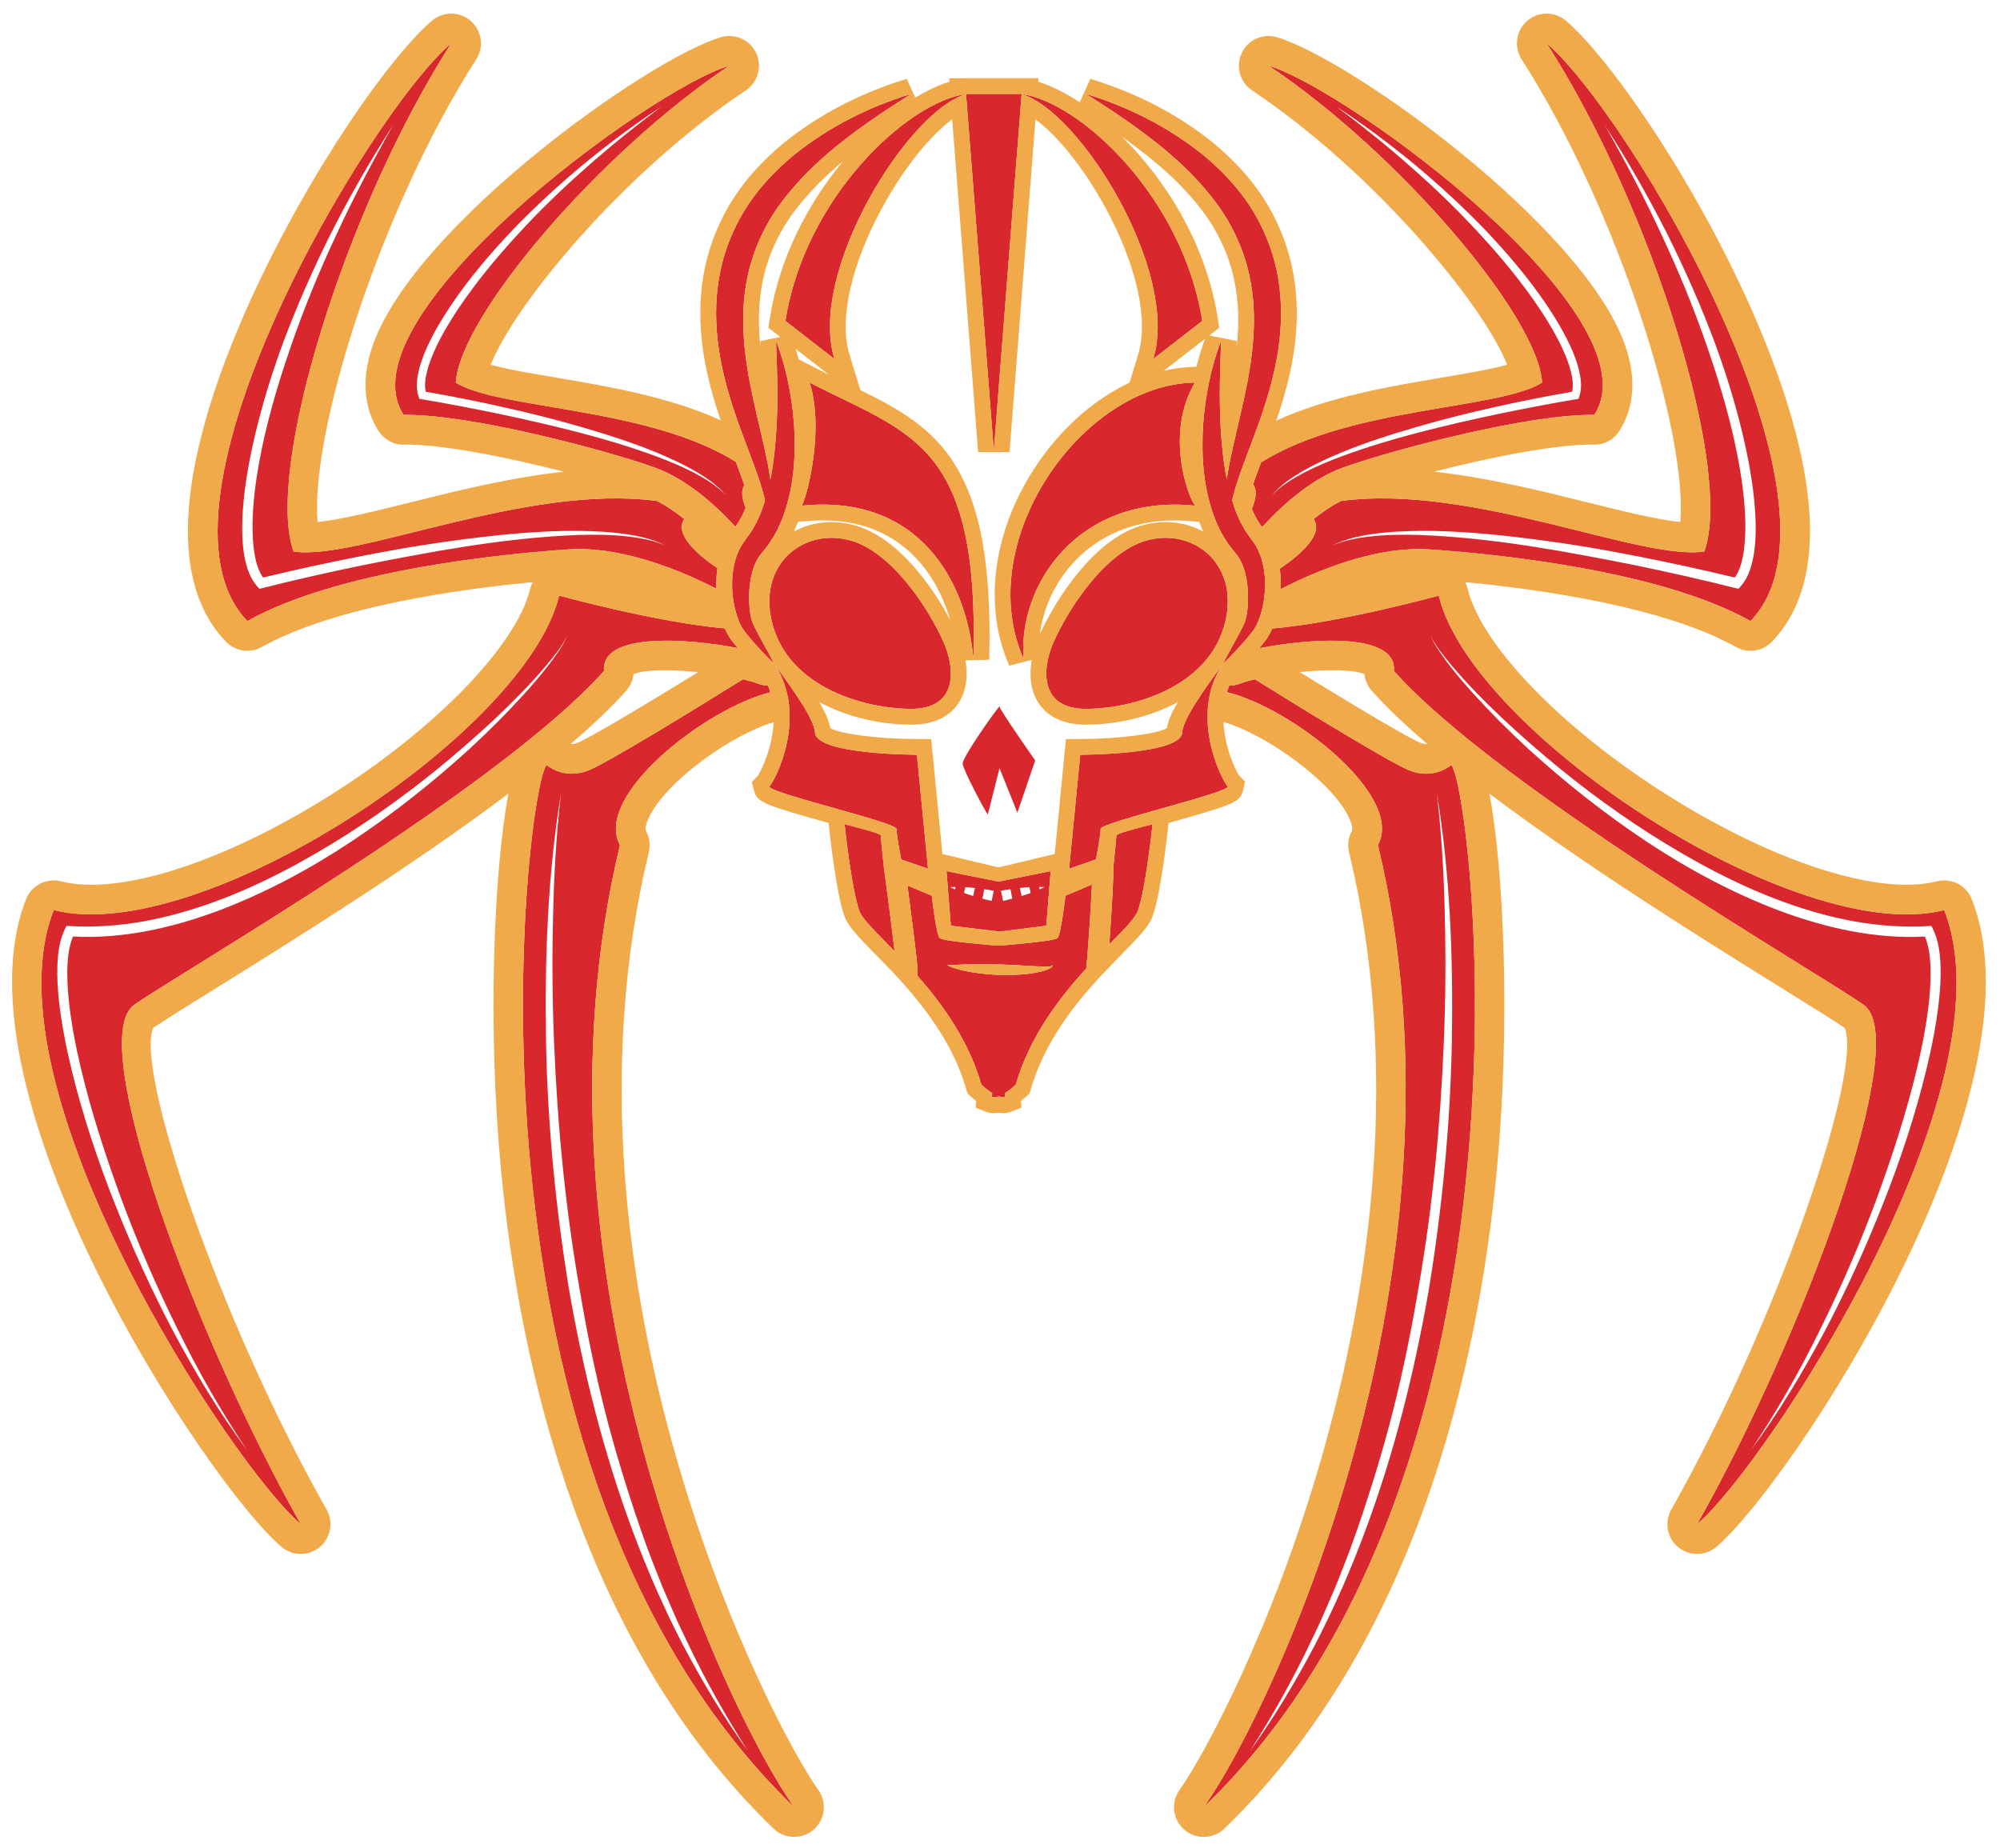
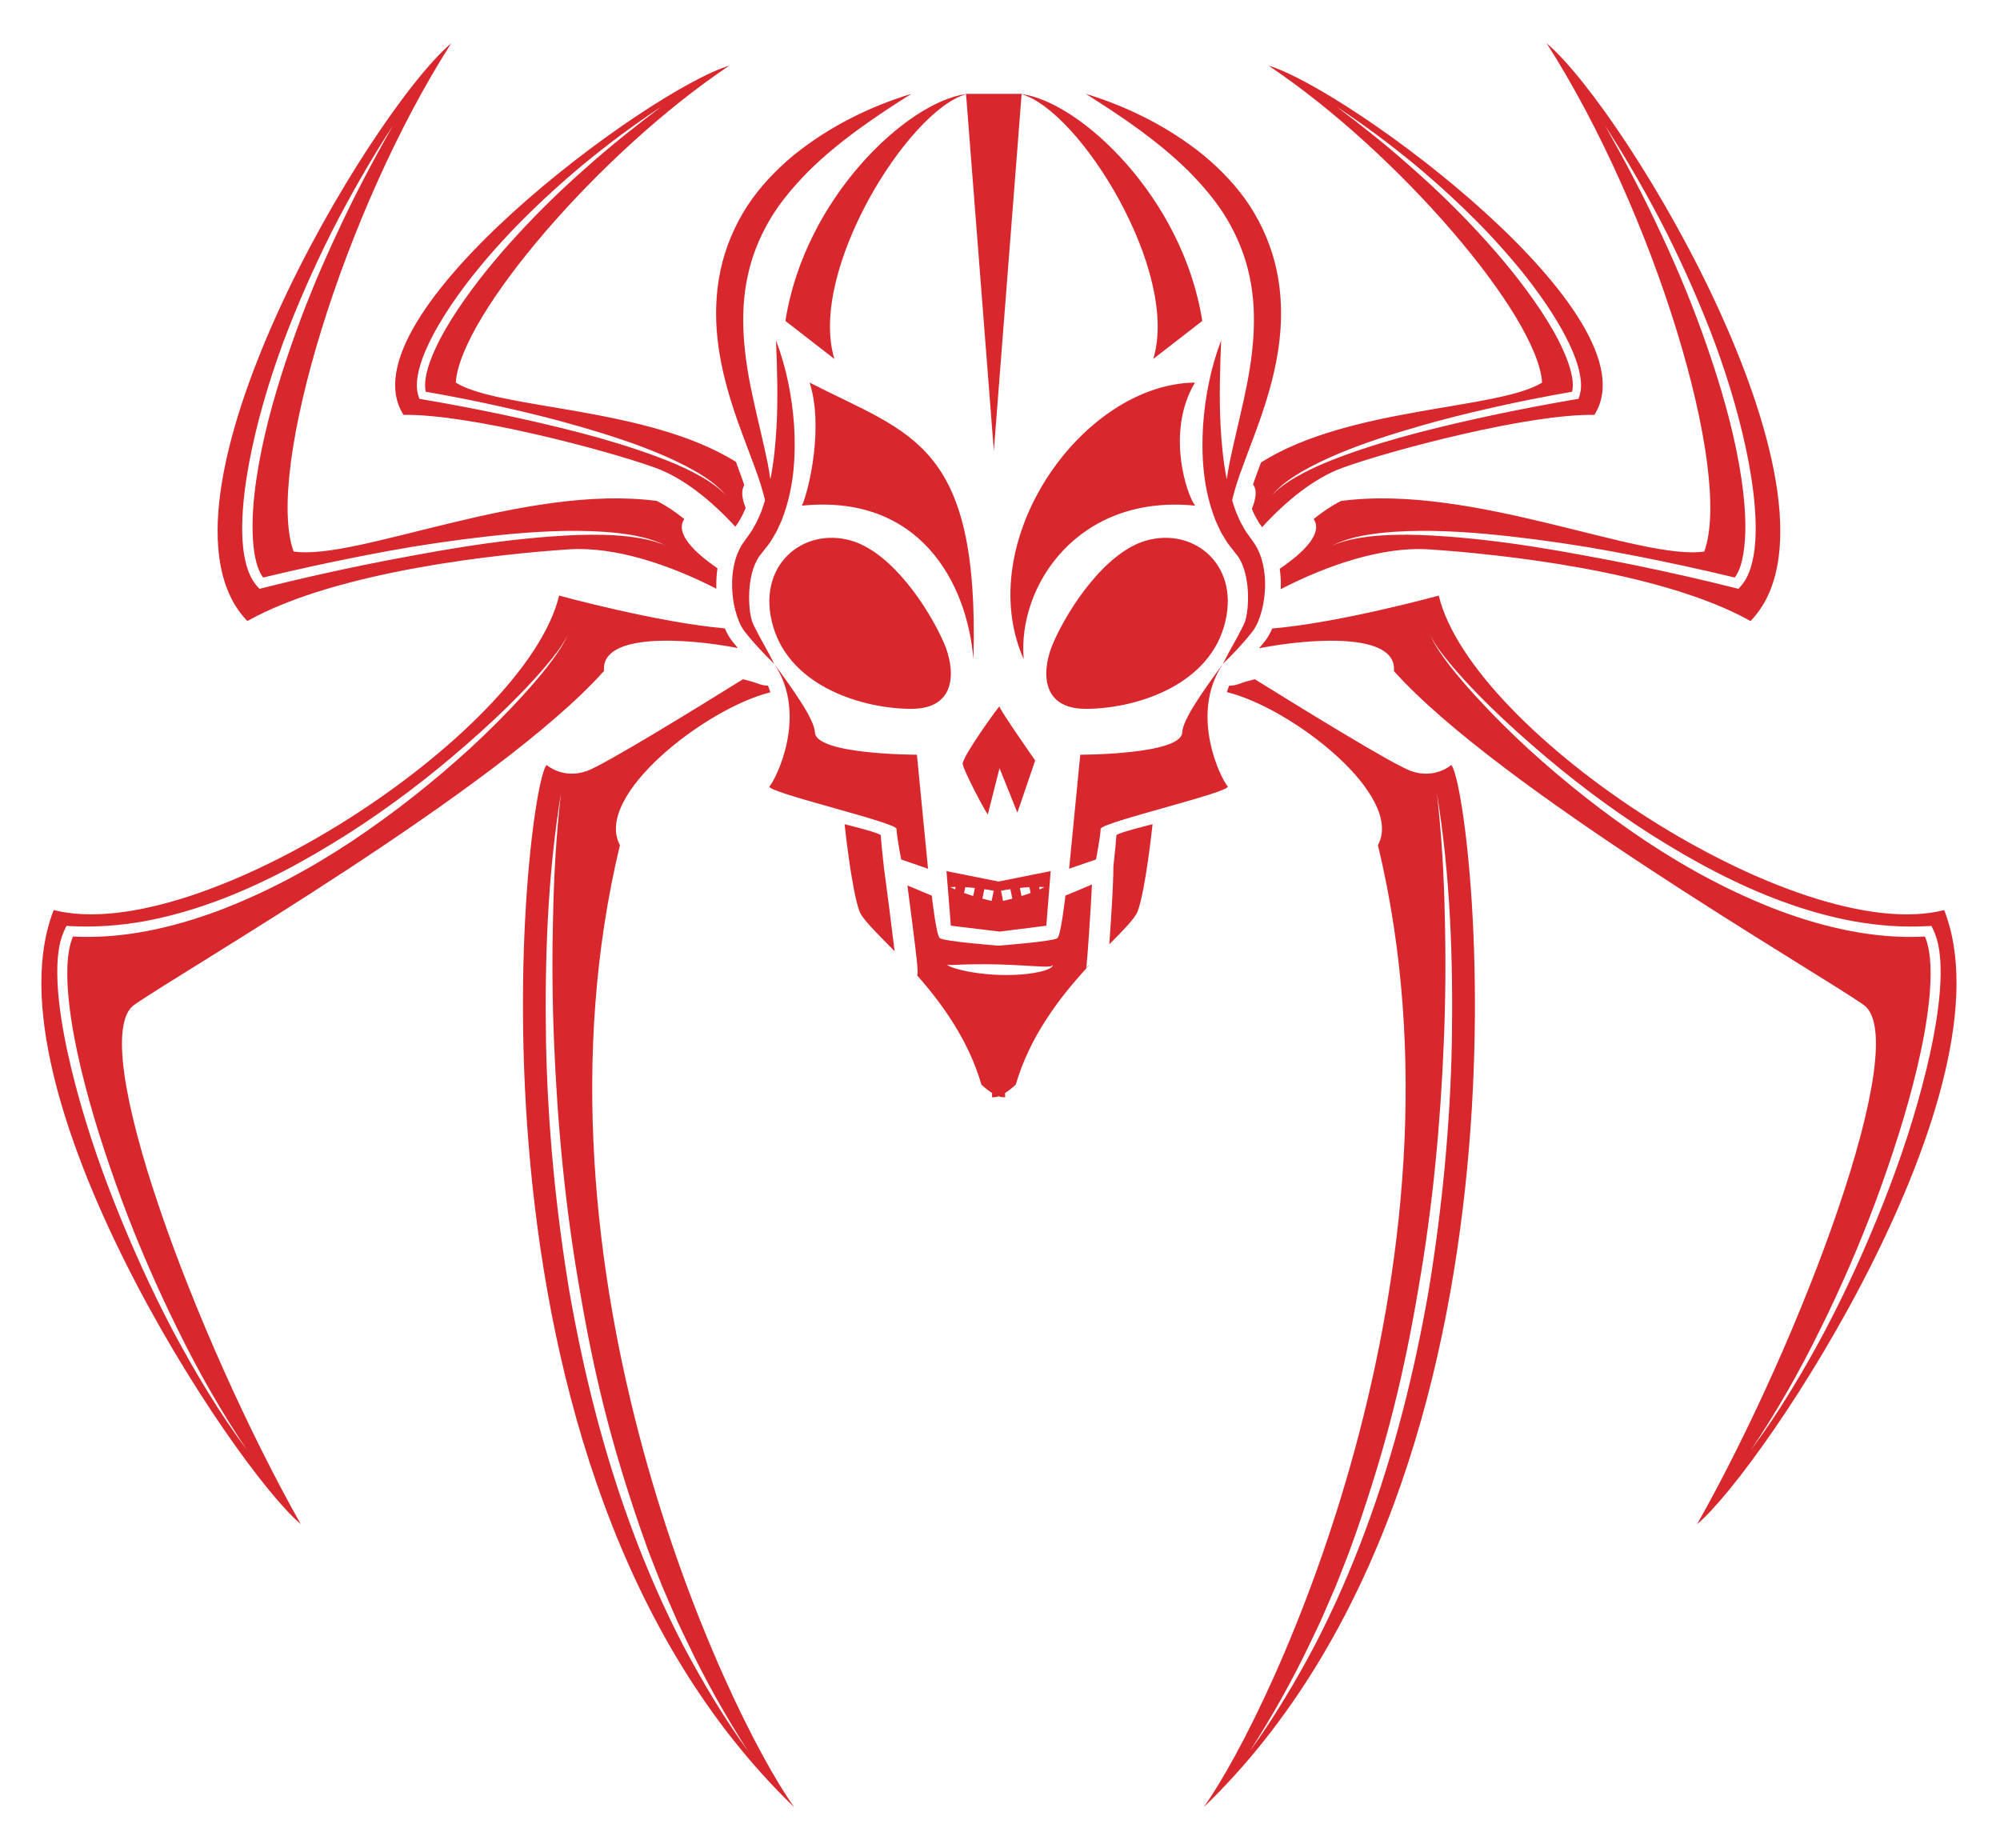
<svg xmlns="http://www.w3.org/2000/svg" version="1.1" viewBox="0 0 580 536">
  <path d="m280.15 27.273-4e-3 -0.049h16.128l-4e-3 0.049c17.051 2.299 46.806 30.06 52.383 65.805l-14.211 11.022c7.75-25.389-21.358-72.017-38.176-76.778l-8.055 103.39-8.057-103.39c-16.819 4.761-45.925 51.389-38.176 76.778l-14.21-11.022c5.576-35.745 35.33-63.506 52.382-65.805m12.862 230.59 0.563 2.738c-0.891 0.25-1.788 0.458-2.687 0.663l-0.604-2.951c0.907-0.168 1.813-0.332 2.728-0.45m5.525-0.583 0.346 1.686c-0.874 0.326-1.756 0.611-2.642 0.881l-0.479-2.337c0.92-0.102 1.843-0.188 2.775-0.23m4.37-0.016c-0.47 0.234-0.938 0.467-1.414 0.669l-0.15-0.729c0.517-2e-3 1.04 0.028 1.564 0.06m-15.331 3.997c-0.898-0.204-1.796-0.413-2.685-0.661l0.559-2.734c0.916 0.12 1.823 0.283 2.73 0.447l-0.604 2.948zm-5.352-1.418c-0.887-0.268-1.769-0.557-2.643-0.879l0.344-1.68c0.933 0.045 1.856 0.128 2.776 0.23l-0.477 2.329zm-5.253-1.911c-0.476-0.202-0.944-0.435-1.415-0.668 0.525-0.03 1.048-0.06 1.563-0.057l-0.148 0.725zm-2.494-5.306 1.268 15.835 14.206 1.701 13.473-1.701 1.27-15.835-15.109 3.023-15.108-3.023zm-17.958 0.358c0.59 4.358 2.066 15.73 2.918 22.877-5.23-5.371-9.36-9.268-10.234-11.7-2.316-6.451-4.269-25.134-4.269-25.134s10.484 2.556 10.484 3.226c0 0.503 0.524 6.088 0.901 9.228l-8e-3 1e-3c0.016 0.106 0.036 0.245 0.058 0.407 0.055 0.438 0.105 0.81 0.15 1.095m48.217 27.677c-0.299 0.193-0.614 0.335-0.931 0.472-0.636 0.266-1.289 0.442-1.938 0.619-1.307 0.311-2.618 0.535-3.933 0.678-2.625 0.295-5.252 0.383-7.87 0.305-2.616-0.071-5.227-0.321-7.823-0.729-1.299-0.195-2.59-0.467-3.876-0.781-1.261-0.379-2.608-0.641-3.74-1.43 1.296 0.133 2.602-0.019 3.902-0.054 1.296-0.037 2.592-0.09 3.887-0.1 2.585-0.033 5.167-0.029 7.741 0.059 2.574 0.072 5.145 0.216 7.712 0.367 1.282 0.064 2.567 0.166 3.845 0.209 0.642 0.043 1.279 0.049 1.913 0.039 0.316-6e-3 0.634-0.022 0.936-0.076 0.282-0.057 0.654-0.098 0.719-0.444 0.113 0.371-0.284 0.676-0.544 0.866m4.234-20.936s-1.276 11.29-2.284 12.297c-0.984 0.984-16.364 2.16-17.101 2.216-0.737-0.056-16.115-1.232-17.099-2.216-1.008-1.007-2.285-12.297-2.285-12.297s-3.57-1.444-7.049-2.946c0.391 2.974 0.864 6.644 1.321 10.248 1.453 11.522 1.837 14.579 1.53 15.88 7.237 8.213 14.866 18.752 18.606 31.652 1.208 1.105 2.241 1.885 3.112 2.43l-0.051 1.164s0.606 0.238 1.915-0.233c1.31 0.471 1.914 0.233 1.914 0.233l-0.049-1.164c0.871-0.545 1.905-1.325 3.113-2.43 4.06-14.008 12.702-25.229 20.453-33.709 0.33-2.956 1.275-16.372 1.647-24.351-3.666 1.599-7.693 3.226-7.693 3.226m6.607 20.33 0.093 0.078c-0.157 0.17-0.314 0.346-0.471 0.516 0.092-0.186 0.205-0.385 0.378-0.594m7.301-28.788c0.374-3.171 0.875-8.523 0.875-9.014 0-0.67 10.483-3.226 10.483-3.226s-1.951 18.683-4.268 25.134c-0.76 2.118-3.994 5.35-8.264 9.69 0.127-1.828 0.27-4.003 0.439-6.621 0.519-8.061 0.764-13.403 0.735-15.963m21.881-201.56c-8.683-8.589-19.088-15.706-29.876-22.486 12.198 3.721 23.89 9.525 34.128 17.784 5.035 4.206 9.719 9.032 13.422 14.686 3.681 5.654 6.376 12.037 7.795 18.681 1.416 6.649 1.585 13.473 0.851 20.06-0.722 6.601-2.323 12.966-4.279 19.096-1.934 6.144-4.352 12.036-6.477 17.926-1.113 2.933-2.069 5.88-2.83 8.876l-0.167 0.795c0.176 0.566 0.343 1.133 0.538 1.69 0.308 0.909 0.606 1.826 1.026 2.669 0.407 0.846 0.718 1.77 1.214 2.549 0.477 0.79 0.856 1.67 1.401 2.4l1.681 2.349c1.587 2.101 2.509 4.431 3.034 6.72 0.539 2.295 0.699 4.579 0.642 6.821-0.072 2.244-0.354 4.456-0.917 6.622-0.267 1.082-0.635 2.155-1.055 3.218-0.427 1.047-1.065 2.224-1.727 3.047-2.67 3.405-5.506 6.375-8.522 9.322 1.845-3.755 4.081-7.355 5.832-10.96 0.463-0.923 0.7-1.634 0.914-2.559 0.189-0.915 0.348-1.85 0.417-2.813 0.162-1.913 0.176-3.852 4e-3 -5.749-0.332-3.758-1.375-7.521-3.383-9.846l-2.055-2.618c-0.717-0.911-1.224-1.926-1.84-2.891-0.639-0.964-1.008-2.019-1.509-3.032-0.507-1.013-0.87-2.062-1.24-3.108-2.935-8.414-3.393-17.142-2.895-25.589 0.603-8.463 2.263-16.793 5.241-24.647-0.327 8.381-0.588 16.583-0.169 24.693 0.285 5.274 0.79 10.54 1.807 15.589 0.218-1.546 0.486-3.079 0.763-4.602 1.295-6.291 2.844-12.42 4.168-18.506 2.702-12.114 4.158-24.342 1.649-35.838-1.208-5.732-3.403-11.21-6.395-16.307-3.005-5.104-6.931-9.7-11.191-14.042m-29.876 155.86c-13.708 0-12.615-11.952-9.408-19.218 4.569-10.349 15.188-26.207 26.88-29.567 14.056-4.038 27.791 7.39 22.578 24.998-5.213 17.605-26.341 23.787-40.05 23.787m-18.007-14.38c-15.116-34.135 16.869-79.831 49.662-80.233-8.602 14.379-2.293 32.808 0.063 35.689-34.003-3.435-51.608 23.311-49.725 44.544m59.133 36.825c1.613 1.612-36.825 10.483-36.825 12.364s-1.343 8.871-1.343 8.871l-7.797 2.687 3.226-33.061s29.299 0 29.568-6.451c0.16-3.817 6.337-12.429 11.804-19.887-10.034 14.918-0.246 33.863 1.367 35.477m-66.149-23.117c-0.135 0.672 10.343 15.646 10.343 15.646l-5.167 15.132-5.176-12.902-3.398 13.437c-1.106-1.477-7.016-12.767-7.286-14.647-0.267-1.881 10.819-17.337 10.684-16.666m-25.573 0.672c-13.706 0-34.837-6.182-40.049-23.787-5.214-17.608 8.522-29.036 22.578-24.998 11.692 3.36 22.311 19.218 26.879 29.567 3.209 7.266 4.301 19.218-9.408 19.218m18.009-14.38c-1.88-22.422-15.723-47.979-49.726-44.544 2.218-5.048 6.249-23.191 2.218-35.689 29.432 15.118 49.243 17.336 47.508 80.233m-16.395 27.686 3.226 33.061-7.796-2.687s-1.343-6.99-1.343-8.871-38.439-10.752-36.825-12.364c1.612-1.614 11.399-20.559 1.366-35.477 5.466 7.458 11.645 16.07 11.804 19.887 0.269 6.451 29.568 6.451 29.568 6.451m-49.893-35.66c-0.661-0.823-1.302-2-1.726-3.047-0.421-1.063-0.789-2.136-1.056-3.218-0.562-2.166-0.846-4.378-0.916-6.622-0.058-2.242 0.101-4.526 0.64-6.821 0.525-2.289 1.448-4.619 3.036-6.72l1.679-2.349c0.546-0.73 0.925-1.61 1.403-2.4 0.497-0.779 0.805-1.703 1.213-2.549 0.419-0.843 0.718-1.76 1.028-2.669 0.193-0.557 0.361-1.124 0.535-1.69l-0.165-0.795c-0.762-2.996-1.717-5.943-2.829-8.876-2.126-5.89-4.545-11.782-6.478-17.926-1.958-6.13-3.557-12.495-4.279-19.096-0.736-6.587-0.564-13.411 0.849-20.06 1.419-6.644 4.115-13.027 7.795-18.681 3.705-5.654 8.389-10.48 13.422-14.686 10.239-8.259 21.931-14.063 34.128-17.784-10.787 6.78-21.191 13.897-29.874 22.486-4.261 4.342-8.186 8.938-11.192 14.042-2.992 5.097-5.187 10.575-6.394 16.307-2.511 11.496-1.053 23.724 1.648 35.838 1.323 6.086 2.872 12.215 4.167 18.506 0.279 1.523 0.543 3.056 0.764 4.602 1.016-5.049 1.52-10.315 1.807-15.589 0.421-8.11 0.157-16.312-0.169-24.693 2.979 7.854 4.639 16.184 5.242 24.647 0.495 8.447 0.038 17.175-2.895 25.589-0.372 1.046-0.733 2.095-1.24 3.108-0.501 1.013-0.87 2.068-1.509 3.032-0.617 0.965-1.123 1.98-1.841 2.891l-2.055 2.618c-2.006 2.325-3.051 6.088-3.383 9.846-0.172 1.897-0.157 3.836 5e-3 5.749 0.069 0.963 0.228 1.898 0.416 2.813 0.215 0.925 0.452 1.636 0.915 2.559 1.751 3.605 3.984 7.205 5.83 10.96-3.015-2.947-5.851-5.917-8.521-9.322m162.02-46.723c3.414-1.94 6.978-3.597 10.595-5.112 7.25-3.003 14.731-5.383 22.25-7.571 7.524-2.186 15.125-4.089 22.769-5.783 7.384-1.659 14.806-3.12 22.266-4.419 0.39-1.706 0.171-3.703-0.287-5.604-0.529-2.158-1.337-4.286-2.263-6.367-1.871-4.16-4.236-8.134-6.789-11.974-5.141-7.67-11.048-14.85-17.33-21.672-6.269-6.843-12.954-13.315-19.941-19.449-6.943-6.191-14.227-11.996-21.684-17.592 7.785 5.131 15.275 10.717 22.492 16.646 7.174 5.98 14.065 12.314 20.563 19.052 6.451 6.775 12.545 13.934 17.82 21.728 2.62 3.905 5.059 7.955 7.034 12.287 0.977 2.17 1.847 4.409 2.41 6.786 0.527 2.359 0.93 4.918 0.053 7.567l-0.214 0.646-0.696 0.118c-7.682 1.296-15.343 2.775-22.976 4.36-7.627 1.62-15.229 3.356-22.774 5.315-7.541 1.966-15.011 4.214-22.312 6.915-3.65 1.354-7.249 2.851-10.709 4.632-3.422 1.814-6.828 3.824-9.502 6.696 2.507-3.027 5.839-5.254 9.225-7.205m11.404-0.872c14.316-5.148 54.05-15.647 72.918-15.296 18.247-28.384-71.071-94.234-94.453-101.28 37.784 25.303 78.051 72.522 79.314 91.911-12.713 7.906-55.775 6.92-81.512 23.155-0.361 0.967-0.73 1.935-1.078 2.898-0.458 1.207-0.857 2.363-1.237 3.508 1.235 1.554 0.857 4.146-0.347 7.062 0.167 0.349 0.311 0.68 0.451 1.003 0.168 0.394 0.342 0.8 0.469 0.996 0.277 0.46 0.477 0.832 0.677 1.205 0.194 0.363 0.394 0.737 0.532 0.923l0.845 1.181c6.835-7.49 15.07-14.264 23.421-17.267m11.29 19.655c-2.469 0.157-4.926 0.447-7.359 0.889-2.433 0.436-4.837 1.079-7.114 2.085 4.458-2.253 9.474-3.154 14.409-3.708 4.963-0.524 9.958-0.645 14.942-0.573 9.973 0.186 19.899 1.214 29.771 2.483 4.938 0.642 9.861 1.38 14.775 2.172 4.908 0.828 9.802 1.738 14.685 2.695 9.459 1.859 18.876 3.908 28.252 6.169 1.317-1.798 2.036-4.268 2.463-6.713 0.471-2.785 0.616-5.673 0.604-8.568-0.056-5.8-0.779-11.636-1.792-17.409-2.059-11.563-5.373-22.911-9.227-34.05-3.826-11.158-8.327-22.096-13.35-32.793-4.945-10.74-10.484-21.206-16.325-31.515 6.46 9.935 12.352 20.25 17.747 30.825 5.32 10.611 10.13 21.494 14.278 32.646 4.072 11.174 7.456 22.63 9.676 34.379 1.079 5.878 1.877 11.831 1.987 17.881 0.043 3.025-0.076 6.079-0.638 9.13-0.59 3.015-1.427 6.2-3.793 8.828l-0.571 0.633-0.852-0.214c-9.604-2.417-19.279-4.606-28.986-6.601-4.855-0.999-9.722-1.925-14.597-2.817-4.87-0.911-9.75-1.768-14.644-2.53-9.786-1.54-19.631-2.719-29.512-3.279-4.938-0.279-9.893-0.362-14.829-0.045m13.665 4.045c19.296 1.277 67.005 6.072 93.267 20.786 32.467-33.532-35.46-147.47-59.124-167.55 31.167 48.68 54.09 124.16 45.712 147.39-18.611 2.719-67.354-19.762-105.4-14.651-2.643 1.356-5.298 3.139-7.893 5.229 2.813 4.129-2.988 9.786-9.827 14.414 0.249 1.746 0.36 3.567 0.31 5.516-5e-3 0.139-0.019 0.277-0.024 0.416 13.369-6.919 29.46-12.44 42.982-11.545m3.277 29.513c1.072 1.457 2.212 2.86 3.379 4.241 2.332 2.764 4.784 5.425 7.306 8.016 5.037 5.192 10.345 10.11 15.796 14.855 10.873 9.522 22.421 18.274 34.582 26.031 12.173 7.713 24.911 14.613 38.41 19.545 6.741 2.461 13.656 4.43 20.691 5.697 7.034 1.237 14.184 1.754 21.279 1.35l1.001-0.056 0.419 0.856c1.681 3.435 2.049 7.013 2.22 10.482 0.122 3.485-0.085 6.928-0.452 10.338-0.74 6.82-2.092 13.516-3.688 20.131-3.233 13.224-7.516 26.141-12.519 38.754-5.001 12.615-10.592 24.992-16.918 36.986-6.383 11.953-13.345 23.631-21.438 34.488 7.557-11.228 14.235-23.007 20.178-35.134 5.993-12.1 11.37-24.502 16.08-37.145 4.662-12.654 8.85-25.498 11.97-38.584 1.536-6.543 2.824-13.15 3.498-19.791 0.337-3.316 0.509-6.642 0.374-9.922-0.143-2.919-0.556-5.868-1.607-8.374-14.438 0.767-28.725-2.498-42.06-7.443-13.697-5.158-26.62-12.116-38.756-20.151-12.118-8.077-23.555-17.12-34.292-26.909-5.339-4.928-10.492-10.058-15.38-15.43-2.444-2.684-4.817-5.436-7.066-8.287-1.112-1.436-2.193-2.897-3.203-4.405-0.994-1.513-1.989-3.058-2.602-4.77 0.688 1.68 1.744 3.17 2.798 4.631m-52.516-0.841c14.786-2.887 40.064-4.719 39.077 6.593 30.297 33.964 121.68 86.648 136.21 96.808s-17.872 96.789-48.271 150.62c19.717-16.697 92.003-126.3 71.643-178.09-42.441 10.807-136.97-51.143-146.57-91.199 0 0-28.685 7.881-48.285 9.536-0.628 1.446-1.419 2.81-2.232 3.82-0.52 0.665-1.048 1.288-1.575 1.913m55.891 114.14c-0.475 24.088-2.784 48.143-6.696 71.938-4.125 23.75-9.996 47.258-18.422 69.871-4.197 11.307-9.033 22.379-14.582 33.078-5.619 10.658-11.803 21.024-18.852 30.772 6.477-10.133 12.376-20.604 17.52-31.436 1.252-2.725 2.648-5.379 3.803-8.146l3.568-8.25 3.288-8.364c1.093-2.789 2.034-5.636 3.058-8.449 3.889-11.328 7.421-22.781 10.343-34.4 2.94-11.616 5.304-23.371 7.284-35.184 4.138-23.611 6.392-47.535 7.361-71.5 0.498-11.984 0.589-23.99 0.286-35.989-0.225-12.002-0.918-24-2.29-35.944 3.885 23.757 4.712 47.933 4.331 72.003m-21.437-57.046c29.59 123.08-30.551 251-50.519 278.99 101.99-98.327 77.865-295.7 71.791-302.24 0 0-4.75 4.276-11.777 1.72-5.304-1.93-32.275-18.544-45.193-26.58-1.735 0.412-3.253 0.853-4.441 1.31-0.992 0.382-2.01 0.557-3.016 0.564-0.251 0.618-0.463 1.241-0.653 1.866 18.749 4.542 51.569 29.999 43.808 44.363m-253.86-127.06c7.643 1.694 15.244 3.597 22.768 5.783 7.52 2.188 14.999 4.568 22.25 7.571 3.616 1.515 7.181 3.172 10.596 5.112 3.384 1.951 6.718 4.178 9.222 7.205-2.671-2.872-6.078-4.882-9.5-6.696-3.458-1.781-7.058-3.278-10.708-4.632-7.302-2.701-14.771-4.949-22.312-6.915-7.545-1.959-15.147-3.695-22.775-5.315-7.633-1.585-15.294-3.064-22.976-4.36l-0.695-0.118-0.215-0.646c-0.877-2.649-0.474-5.208 0.053-7.567 0.563-2.377 1.432-4.616 2.411-6.786 1.972-4.332 4.413-8.382 7.033-12.287 5.275-7.794 11.369-14.953 17.821-21.728 6.496-6.738 13.388-13.072 20.562-19.052 7.216-5.929 14.708-11.515 22.491-16.646-7.455 5.596-14.739 11.401-21.684 17.592-6.986 6.134-13.672 12.606-19.938 19.449-6.283 6.822-12.192 14.002-17.332 21.672-2.553 3.84-4.918 7.814-6.79 11.974-0.925 2.081-1.733 4.209-2.263 6.367-0.456 1.901-0.677 3.898-0.285 5.604 7.459 1.299 14.882 2.76 22.266 4.419m65.744-98.981c-23.382 7.045-112.7 72.895-94.454 101.28 18.868-0.351 58.603 10.148 72.92 15.296 8.301 2.985 16.486 9.695 23.295 17.13l0.693-0.972c0.192-0.258 0.393-0.632 0.587-0.995 0.199-0.373 0.4-0.745 0.616-1.101 0.188-0.3 0.361-0.706 0.53-1.1 0.155-0.363 0.312-0.723 0.483-1.075l0.082-0.197c-1.066-2.682-1.406-5.069-0.388-6.588-0.392-1.196-0.812-2.399-1.283-3.637-0.385-1.069-0.772-2.113-1.159-3.152-25.769-16.052-68.569-15.1-81.236-22.977 1.263-19.389 41.53-66.608 79.314-91.911m-25.466 137.12c-2.433-0.442-4.891-0.732-7.358-0.889-4.937-0.317-9.891-0.234-14.83 0.045-9.881 0.56-19.727 1.739-29.512 3.279-4.895 0.762-9.775 1.619-14.644 2.53-4.874 0.892-9.742 1.818-14.597 2.817-9.708 1.995-19.381 4.184-28.986 6.601l-0.852 0.214-0.57-0.633c-2.365-2.628-3.206-5.813-3.795-8.828-0.562-3.051-0.68-6.105-0.637-9.13 0.11-6.05 0.908-12.003 1.988-17.881 2.218-11.749 5.604-23.205 9.675-34.379 4.147-11.152 8.958-22.035 14.278-32.646 5.395-10.575 11.285-20.89 17.749-30.825-5.844 10.309-11.381 20.775-16.327 31.515-5.024 10.697-9.524 21.635-13.35 32.793-3.854 11.139-7.168 22.487-9.228 34.05-1.012 5.773-1.735 11.609-1.79 17.409-0.014 2.895 0.133 5.783 0.602 8.568 0.429 2.445 1.148 4.915 2.463 6.713 9.378-2.261 18.795-4.31 28.254-6.169 4.881-0.957 9.776-1.867 14.684-2.695 4.913-0.792 9.838-1.53 14.775-2.172 9.873-1.269 19.799-2.297 29.772-2.483 4.984-0.072 9.979 0.049 14.942 0.573 4.935 0.554 9.95 1.455 14.409 3.708-2.276-1.006-4.682-1.649-7.115-2.085m12.418-5.645c-2.596-2.09-5.252-3.873-7.896-5.232-38.048-5.108-86.79 17.373-105.4 14.654-8.378-23.233 14.544-98.708 45.712-147.39-23.664 20.087-91.591 134.02-59.123 167.55 26.26-14.714 73.97-19.509 93.265-20.786 13.444-0.889 29.43 4.562 42.754 11.425-5e-3 -0.093-0.012-0.181-0.016-0.272-0.053-2.014 0.062-3.884 0.327-5.679-6.752-4.602-12.408-10.185-9.623-14.275m-36.524 38.453c-1.01 1.508-2.089 2.969-3.203 4.405-2.248 2.851-4.622 5.603-7.065 8.287-4.889 5.372-10.04 10.502-15.38 15.43-10.736 9.789-22.173 18.832-34.292 26.909-12.136 8.035-25.06 14.993-38.756 20.151-13.336 4.945-27.621 8.21-42.06 7.443-1.051 2.506-1.464 5.455-1.607 8.374-0.136 3.28 0.036 6.606 0.374 9.922 0.674 6.641 1.963 13.248 3.498 19.791 3.12 13.086 7.308 25.93 11.969 38.584 4.711 12.643 10.088 25.045 16.081 37.145 5.944 12.127 12.621 23.906 20.176 35.134-8.091-10.857-15.052-22.535-21.437-34.488-6.324-11.994-11.917-24.371-16.917-36.986-5.003-12.613-9.287-25.53-12.518-38.754-1.596-6.615-2.95-13.311-3.689-20.131-0.366-3.41-0.573-6.853-0.451-10.338 0.171-3.469 0.538-7.047 2.22-10.482l0.418-0.856 1.001 0.056c7.095 0.404 14.245-0.113 21.28-1.35 7.033-1.267 13.95-3.236 20.689-5.697 13.499-4.932 26.238-11.832 38.411-19.545 12.162-7.757 23.708-16.509 34.583-26.031 5.45-4.745 10.757-9.663 15.797-14.855 2.52-2.591 4.971-5.252 7.302-8.016 1.168-1.381 2.31-2.784 3.38-4.241 1.055-1.461 2.111-2.951 2.8-4.631-0.614 1.712-1.608 3.257-2.604 4.77m-146.34 74.95c-20.361 51.793 51.926 161.4 71.642 178.09-30.397-53.832-62.805-140.46-48.27-150.62 14.536-10.16 105.92-62.844 136.21-96.808-0.982-11.244 23.992-9.502 38.813-6.644-0.523-0.623-1.049-1.244-1.567-1.905-0.793-0.985-1.592-2.368-2.21-3.798-19.592-1.697-48.05-9.515-48.05-9.515-9.606 40.056-104.13 102.01-146.57 91.199m159.74 144.82c2.921 11.619 6.454 23.072 10.341 34.4 1.026 2.813 1.966 5.66 3.059 8.449l3.287 8.364 3.57 8.25c1.155 2.767 2.55 5.421 3.802 8.146 5.144 10.832 11.043 21.303 17.522 31.436-7.05-9.748-13.235-20.114-18.856-30.772-5.548-10.699-10.381-21.771-14.582-33.078-8.425-22.613-14.295-46.121-18.421-69.871-3.911-23.795-6.221-47.85-6.693-71.938-0.383-24.07 0.442-48.246 4.327-72.003-1.369 11.944-2.062 23.942-2.287 35.944-0.304 11.999-0.213 24.005 0.284 35.989 0.97 23.965 3.225 47.889 7.363 71.5 1.979 11.813 4.342 23.568 7.284 35.184m40.162-211.76c-12.918 8.039-39.891 24.65-45.192 26.58-7.029 2.556-11.777-1.72-11.777-1.72-6.073 6.535-30.2 203.91 71.79 302.24-19.968-27.996-80.109-155.91-50.519-278.99-7.734-14.314 24.83-39.644 43.61-44.313-0.192-0.644-0.408-1.285-0.666-1.921-0.938-0.031-1.882-0.205-2.806-0.559-1.186-0.457-2.705-0.897-4.44-1.31" fill="#D8272D" />
-   <path d="m305.28 279.8c0.113 0.371-0.284 0.676-0.544 0.866-0.299 0.193-0.614 0.335-0.931 0.472-0.636 0.266-1.289 0.442-1.938 0.619-1.306 0.311-2.618 0.535-3.931 0.678-2.627 0.295-5.254 0.383-7.872 0.305-2.618-0.071-5.229-0.321-7.822-0.729-1.298-0.195-2.589-0.467-3.875-0.781-1.263-0.379-2.61-0.641-3.742-1.43 1.296 0.133 2.602-0.019 3.901-0.054 1.296-0.037 2.593-0.09 3.887-0.1 2.586-0.033 5.168-0.029 7.742 0.059 2.574 0.072 5.145 0.216 7.712 0.367 1.283 0.064 2.566 0.166 3.845 0.209 0.64 0.043 1.279 0.049 1.913 0.039 0.315-6e-3 0.634-0.022 0.936-0.076 0.282-0.057 0.654-0.098 0.719-0.444m186.89 162.21c30.399-53.832 62.807-140.46 48.271-150.62s-105.92-62.844-136.21-96.808c0.987-11.312-24.291-9.48-39.078-6.593 0.528-0.625 1.056-1.248 1.576-1.913 0.813-1.01 1.604-2.374 2.234-3.82 19.598-1.655 48.283-9.536 48.283-9.536 9.605 40.056 104.13 102.01 146.57 91.199 20.36 51.793-51.926 161.4-71.643 178.09m-80.122-226.54c-3.108-1.17-18.427-10.259-35.158-20.569 7.737-0.776 15.491-0.796 18.771 0.59 0.191 1.779 0.929 3.474 2.139 4.83 4.338 4.862 9.84 10.059 16.118 15.431-0.496 0.038-1.125-0.01-1.87-0.282m-62.963 308.61c19.968-27.996 80.109-155.91 50.519-278.99 7.761-14.364-25.059-39.821-43.809-44.363 0.191-0.625 0.403-1.249 0.654-1.866 1.006-7e-3 2.024-0.182 3.016-0.564 1.188-0.457 2.706-0.898 4.441-1.31 12.918 8.036 39.889 24.65 45.193 26.58 7.027 2.556 11.777-1.72 11.777-1.72 6.074 6.535 30.201 203.91-71.791 302.24m6.923-296.06c1.613 1.612-36.825 10.483-36.825 12.364s-1.343 8.871-1.343 8.871l-7.797 2.687 3.226-33.061s29.299 0 29.568-6.451c0.159-3.817 6.337-12.429 11.804-19.887-10.034 14.918-0.246 33.863 1.367 35.477m-26.041 36.153c-0.76 2.118-3.994 5.35-8.264 9.69 0.127-1.828 0.27-4.003 0.439-6.621 0.519-8.061 0.764-13.403 0.735-15.963 0.374-3.171 0.875-8.523 0.875-9.014 0-0.67 10.483-3.226 10.483-3.226s-1.951 18.683-4.268 25.134m-35.405 50.398c-1.208 1.105-2.241 1.885-3.113 2.43l0.049 1.164s-0.604 0.238-1.914-0.233c-1.309 0.471-1.914 0.233-1.914 0.233l0.05-1.164c-0.871-0.545-1.906-1.325-3.113-2.43-3.74-12.9-11.366-23.439-18.605-31.652 0.308-1.301-0.077-4.358-1.53-15.88-0.457-3.604-0.93-7.274-1.321-10.248 3.479 1.502 7.049 2.946 7.049 2.946s1.276 11.29 2.285 12.297c0.984 0.984 16.364 2.16 17.099 2.216 0.737-0.056 16.117-1.232 17.101-2.216 1.008-1.007 2.284-12.297 2.284-12.297s4.027-1.627 7.695-3.226c-0.374 7.979-1.319 21.395-1.649 24.351-7.751 8.48-16.393 19.701-20.453 33.709m-45.359-50.398c-2.319-6.451-4.27-25.134-4.27-25.134s10.483 2.556 10.483 3.226c0 0.503 0.524 6.088 0.902 9.228l-8e-3 1e-3c0.016 0.106 0.036 0.245 0.058 0.407 0.055 0.438 0.106 0.81 0.15 1.095 0.59 4.358 2.066 15.73 2.917 22.877-5.227-5.371-9.358-9.268-10.232-11.7m-26.041-36.153c1.612-1.614 11.401-20.559 1.366-35.477 5.467 7.458 11.643 16.07 11.803 19.887 0.269 6.451 29.568 6.451 29.568 6.451l3.226 33.061-7.796-2.687s-1.343-6.99-1.343-8.871-38.438-10.752-36.824-12.364m-43.375 17.071c-29.59 123.08 30.551 251 50.521 278.99-101.99-98.327-77.866-295.7-71.793-302.24 0 0 4.75 4.276 11.778 1.72 5.301-1.93 32.272-18.541 45.192-26.58 1.734 0.413 3.254 0.853 4.44 1.31 0.924 0.354 1.869 0.528 2.804 0.559 0.258 0.636 0.476 1.277 0.67 1.921-18.781 4.669-51.346 29.999-43.612 44.313m1.805-44.765c1.21-1.356 1.949-3.051 2.137-4.83 3.283-1.385 11.035-1.364 18.771-0.588-16.731 10.308-32.049 19.397-35.154 20.565-0.735 0.266-1.351 0.318-1.856 0.271 6.27-5.367 11.768-10.561 16.102-15.418m-142.64 91.073c-14.535 10.16 17.873 96.789 48.272 150.62-19.718-16.697-92.003-126.3-71.642-178.09 42.44 10.807 136.96-51.143 146.57-91.199 0 0 28.46 7.818 48.052 9.515 0.618 1.43 1.418 2.813 2.21 3.798 0.518 0.661 1.044 1.282 1.567 1.905-14.821-2.858-39.795-4.6-38.813 6.644-30.297 33.964-121.68 86.648-136.22 96.808m32.787-111.29c-32.467-33.532 35.46-147.47 59.123-167.55-31.167 48.68-54.09 124.16-45.712 147.39 18.611 2.719 67.352-19.762 105.4-14.654 2.646 1.359 5.3 3.142 7.896 5.232-2.785 4.09 2.871 9.673 9.624 14.275-0.266 1.795-0.38 3.664-0.327 5.679 3e-3 0.091 0.011 0.179 0.014 0.272-13.325-6.863-29.309-12.314-42.753-11.425-19.295 1.277-67.006 6.072-93.266 20.786m45.303-59.782c-18.248-28.384 71.071-94.234 94.453-101.28-37.784 25.303-78.051 72.522-79.315 91.911 12.667 7.877 55.466 6.925 81.236 22.977 0.387 1.039 0.774 2.083 1.161 3.152 0.472 1.238 0.888 2.441 1.281 3.637-1.017 1.52-0.677 3.906 0.389 6.588l-0.082 0.197c-0.172 0.352-0.327 0.712-0.483 1.075-0.168 0.394-0.341 0.8-0.53 1.1-0.216 0.356-0.416 0.728-0.617 1.101-0.194 0.363-0.392 0.737-0.586 0.995l-0.693 0.972c-6.809-7.435-14.994-14.145-23.295-17.13-14.317-5.148-54.051-15.647-72.919-15.296m91.053-21.887c-0.734-6.587-0.565-13.411 0.85-20.06 1.42-6.644 4.113-13.027 7.797-18.681 3.702-5.654 8.384-10.48 13.418-14.686 10.24-8.259 21.932-14.063 34.131-17.784-10.79 6.78-21.195 13.897-29.877 22.486-4.26 4.342-8.185 8.938-11.191 14.042-2.993 5.097-5.187 10.575-6.394 16.307-2.511 11.496-1.054 23.724 1.648 35.838 1.323 6.086 2.872 12.215 4.167 18.506 0.279 1.523 0.545 3.056 0.763 4.602 1.019-5.049 1.521-10.315 1.807-15.589 0.421-8.11 0.16-16.312-0.168-24.693 2.977 7.854 4.639 16.184 5.242 24.647 0.495 8.447 0.038 17.175-2.897 25.589-0.368 1.046-0.731 2.095-1.239 3.108-0.502 1.013-0.869 2.068-1.508 3.032-0.618 0.965-1.123 1.98-1.841 2.891l-2.056 2.618c-2.007 2.325-3.049 6.088-3.381 9.844-0.173 1.899-0.159 3.838 4e-3 5.751 0.067 0.963 0.226 1.898 0.418 2.813 0.213 0.925 0.448 1.636 0.913 2.559 1.75 3.605 3.984 7.205 5.832 10.96-3.017-2.947-5.852-5.917-8.524-9.322-0.66-0.823-1.299-2-1.726-3.047-0.421-1.063-0.789-2.136-1.056-3.218-0.56-2.166-0.845-4.378-0.914-6.622-0.059-2.242 0.1-4.526 0.64-6.821 0.524-2.289 1.447-4.619 3.035-6.72l1.679-2.349c0.545-0.73 0.925-1.61 1.403-2.4 0.496-0.779 0.805-1.703 1.214-2.549 0.419-0.843 0.717-1.76 1.025-2.669 0.194-0.557 0.363-1.124 0.537-1.69l-0.166-0.795c-0.761-2.996-1.716-5.943-2.83-8.876-2.125-5.89-4.542-11.782-6.478-17.926-1.956-6.13-3.556-12.495-4.277-19.096m18.197-0.717-5.815 1.184c0.027 0.688 0.052 1.377 0.08 2.063-0.814-7.578-0.555-14.009 0.743-19.963 1.082-5.123 3.054-10.148 5.862-14.931 2.451-4.165 5.795-8.346 10.466-13.11 2.173-2.15 4.478-4.213 6.86-6.191-10.057 12.052-18.465 27.842-21.236 45.603l-0.415 2.666 3.455 2.679zm53.86-70.445-5e-3 -0.049h16.128l-4e-3 0.049c17.052 2.299 46.807 30.06 52.384 65.805l-14.211 11.022c7.75-25.389-21.358-72.017-38.177-76.778l-8.055 103.39-8.057-103.39c-16.818 4.761-45.925 51.389-38.175 76.778l-14.212-11.022c5.578-35.745 35.332-63.506 52.384-65.805m34.733 178.29c-13.708 0-12.615-11.952-9.408-19.218 4.569-10.349 15.188-26.207 26.88-29.567 14.056-4.038 27.791 7.39 22.578 24.998-5.213 17.605-26.341 23.787-40.05 23.787m31.655-94.613c-8.602 14.379-2.293 32.808 0.063 35.689-34.003-3.435-51.607 23.311-49.726 44.544-15.117-34.135 16.87-79.831 49.663-80.233m0.412-4.578-0.469 6e-3c-2.979 0.037-5.98 0.432-8.971 1.123l11.934-9.254c-0.951 2.627-1.791 5.332-2.494 8.125m1.908 47.703c-3.245-1.727-6.929-2.683-10.828-2.683-2.315 0-4.65 0.335-6.938 0.992-13.852 3.982-24.93 21.4-29.521 31.518 0.922-7.458 4.305-14.848 9.637-20.672 5.143-5.621 14.445-12.318 29.549-12.318 1.753 0 3.565 0.092 5.384 0.276l1.652 0.172c0.304 0.85 0.647 1.749 1.102 2.67l-0.037 0.045m1.845-56.805 2.883-2.235-0.417-2.666c-3.352-21.49-14.955-40.084-27.748-52.672 5.621 3.988 11.189 8.378 16.076 13.21 4.719 4.814 8.062 8.995 10.51 13.156 2.812 4.787 4.785 9.812 5.872 14.968 1.294 5.93 1.552 12.349 0.738 19.923 0.025-0.684 0.052-1.369 0.078-2.056l-7.992-1.628zm-103.89 59.508c11.693 3.36 22.311 19.218 26.881 29.567 3.207 7.266 4.3 19.218-9.407 19.218-13.709 0-34.839-6.182-40.052-23.787-5.212-17.608 8.524-29.036 22.578-24.998m-15.435-5.423 1.649-0.167c1.899-0.192 3.773-0.289 5.571-0.289 21.05 0 32.39 13.415 36.943 28.833-5.401-10.161-15.373-23.873-27.465-27.348-2.287-0.657-4.621-0.992-6.936-0.992-3.839 0-7.466 0.93-10.669 2.604l-0.118-0.146c0.414-0.861 0.741-1.701 1.025-2.495m5.496-44.472-5.247-2.696c-0.287-1.024-0.589-2.036-0.912-3.039l9.66 7.491c-1.156-0.572-2.316-1.147-3.501-1.756m-2.088 4.067c29.433 15.118 49.242 17.336 47.509 80.233-1.88-22.422-15.724-47.979-49.727-44.544 2.218-5.048 6.249-23.191 2.218-35.689m69.906 141.68-1.269 15.835-13.474 1.701-14.206-1.701-1.268-15.835 15.108 3.023 15.109-3.023zm-15.109-1.088-16.284-3.893-3.254-33.347h-4.146c-10.938 0-22.208-1.443-25.115-3.153-0.341-2.054-1.401-4.504-3.167-7.538 8.214 4.42 17.921 6.528 26.67 6.528 7.943 0 11.839-3.423 13.713-6.295 2.549-3.913 2.625-8.519 1.979-12.338l6.887-0.193c1.546-56.183-14.512-66.974-37.362-78.208l-3.156-10.341c-3.082-10.098 0.48-26.029 9.526-42.615 6.709-12.308 14.364-21.172 20.258-25.558l7.519 96.474h9.115l7.518-96.474c5.893 4.386 13.546 13.25 20.258 25.558 9.047 16.586 12.609 32.517 9.527 42.615l-2.506 8.204c-10.593 4.973-20.464 13.757-27.845 25.25-11.926 18.576-14.554 39.818-7.024 56.821l6.518-1.685c-0.673 3.848-0.627 8.526 1.956 12.49 1.873 2.872 5.771 6.295 13.713 6.295 8.747 0 18.454-2.108 26.668-6.526-1.765 3.032-2.825 5.482-3.165 7.533-2.905 1.708-14.177 3.152-25.116 3.156l-4.147 1e-3 -3.252 33.343-16.286 3.896zm59.426-206.53c5.034 4.206 9.719 9.032 13.422 14.686 3.681 5.654 6.376 12.037 7.795 18.681 1.416 6.649 1.585 13.473 0.851 20.06-0.722 6.601-2.323 12.966-4.279 19.096-1.934 6.144-4.352 12.036-6.477 17.926-1.113 2.933-2.069 5.88-2.832 8.876l-0.165 0.795c0.176 0.566 0.343 1.133 0.538 1.69 0.308 0.909 0.606 1.826 1.026 2.669 0.406 0.846 0.718 1.77 1.214 2.549 0.477 0.79 0.856 1.67 1.401 2.4l1.681 2.349c1.587 2.101 2.509 4.431 3.034 6.72 0.539 2.295 0.699 4.579 0.642 6.821-0.072 2.244-0.354 4.456-0.917 6.622-0.267 1.082-0.635 2.155-1.055 3.218-0.427 1.047-1.065 2.224-1.727 3.047-2.67 3.405-5.508 6.375-8.522 9.322 1.846-3.755 4.081-7.355 5.832-10.96 0.463-0.923 0.7-1.634 0.914-2.559 0.189-0.915 0.348-1.85 0.417-2.813 0.162-1.913 0.174-3.852 4e-3 -5.751-0.332-3.756-1.375-7.519-3.383-9.844l-2.055-2.618c-0.717-0.911-1.224-1.926-1.84-2.891-0.639-0.964-1.008-2.019-1.509-3.032-0.508-1.013-0.87-2.062-1.24-3.108-2.935-8.414-3.391-17.142-2.895-25.589 0.603-8.463 2.261-16.793 5.241-24.647-0.327 8.381-0.588 16.583-0.169 24.693 0.286 5.274 0.79 10.54 1.807 15.589 0.218-1.546 0.486-3.079 0.763-4.602 1.295-6.291 2.844-12.42 4.168-18.506 2.702-12.114 4.158-24.342 1.649-35.838-1.208-5.732-3.403-11.21-6.395-16.307-3.005-5.104-6.931-9.7-11.191-14.042-8.683-8.589-19.088-15.706-29.876-22.486 12.198 3.721 23.89 9.525 34.128 17.784m98.203 65.946c-1.263-19.389-41.532-66.608-79.314-91.911 23.382 7.045 112.7 72.895 94.453 101.28-18.868-0.351-58.602 10.148-72.918 15.296-8.351 3.003-16.586 9.777-23.421 17.267l-0.845-1.181c-0.138-0.186-0.338-0.56-0.532-0.923-0.2-0.373-0.4-0.745-0.677-1.205-0.127-0.196-0.301-0.602-0.469-0.996-0.14-0.323-0.284-0.654-0.451-1.003 1.204-2.916 1.582-5.508 0.347-7.062 0.38-1.145 0.778-2.301 1.237-3.508 0.348-0.963 0.717-1.931 1.078-2.898 25.737-16.235 68.799-15.249 81.512-23.155m47.029 48.985c8.38-23.233-14.543-98.708-45.71-147.39 23.664 20.087 91.591 134.02 59.124 167.55-26.262-14.714-73.971-19.509-93.267-20.786-13.522-0.895-29.613 4.626-42.982 11.545 5e-3 -0.139 0.019-0.277 0.024-0.416 0.05-1.949-0.061-3.77-0.31-5.516 6.839-4.628 12.64-10.285 9.827-14.414 2.595-2.09 5.25-3.873 7.893-5.229 38.049-5.111 86.792 17.37 105.4 14.651m77.586 100.83c-1.586-4.04-5.929-6.268-10.141-5.198-15.966 4.073-44.377-4.565-74.136-22.525-32.345-19.525-57.813-45.158-61.931-62.335-0.161-0.67-0.422-1.299-0.731-1.901 20.637 1.956 57.408 6.959 78.556 18.81 3.41 1.908 7.682 1.286 10.398-1.523 8.033-8.296 11.719-20.422 10.956-36.034-2.48-50.673-50.888-127.27-70.693-144.08-3.25-2.758-8.033-2.728-11.242 0.082-3.212 2.805-3.885 7.538-1.588 11.13 28.323 44.238 48.286 109.15 45.995 134.18-6.805-0.69-16.586-3.124-26.791-5.663-13.709-3.412-29.163-7.253-44.6-8.935 16.435-4.205 35.621-8.037 46.312-7.843 2.995 0.107 5.79-1.439 7.407-3.955 3.146-4.893 5.948-13.304 1.422-25.577-12.689-34.397-79.223-82.155-100.64-88.607-4.081-1.229-8.453 0.711-10.272 4.568-1.821 3.856-0.549 8.464 2.995 10.838 35.255 23.609 66.768 61.568 73.984 79.563-5.024 1.375-12.095 2.569-19.007 3.737-15.132 2.556-32.881 5.576-47.975 12.487 0.35-1.021 0.719-2.03 1.044-3.065 2.335-7.31 3.796-13.849 4.468-19.983 0.834-7.485 0.522-14.725-0.922-21.521-1.513-7.073-4.428-14.066-8.442-20.229-3.631-5.542-8.313-10.673-14.375-15.74-10.21-8.237-22.21-14.495-35.667-18.598l-3.099 6.79c-4.205-2.769-8.299-4.797-12.03-5.949l0.067-1.04h-21.009l-4.877 0.049 0.064 0.991c-3.095 0.957-6.444 2.518-9.892 4.599l-2.486-5.44c-13.456 4.103-25.455 10.361-35.726 18.648-6.004 5.017-10.684 10.148-14.319 15.699-4.009 6.153-6.926 13.147-8.438 20.224-1.444 6.792-1.756 14.032-0.923 21.508 0.673 6.143 2.135 12.682 4.463 19.973 0.316 1.003 0.67 1.974 1.008 2.964-15.036-6.827-32.668-9.826-47.711-12.367-6.912-1.168-13.981-2.362-19.006-3.737 7.217-17.995 38.73-55.954 73.985-79.563 3.544-2.374 4.816-6.982 2.996-10.838-1.823-3.857-6.185-5.801-10.275-4.568-21.413 6.45-87.948 54.21-100.64 88.607-4.528 12.273-1.725 20.684 1.424 25.577 1.615 2.516 4.447 4.043 7.404 3.955 10.667-0.207 29.866 3.63 46.314 7.842-15.439 1.681-30.893 5.524-44.601 8.936-10.206 2.539-19.988 4.973-26.794 5.663-2.289-25.029 17.674-89.942 45.997-134.18 2.3-3.592 1.625-8.325-1.586-11.13-3.211-2.81-7.991-2.84-11.243-0.082-19.805 16.812-68.215 93.408-70.693 144.08-0.763 15.613 2.923 27.738 10.955 36.034 2.718 2.806 6.987 3.432 10.4 1.52 21.146-11.848 57.916-16.851 78.554-18.807-0.308 0.602-0.568 1.231-0.728 1.901-4.119 17.176-29.584 42.808-61.929 62.33-29.762 17.964-58.167 26.601-74.14 22.53-4.205-1.074-8.553 1.157-10.142 5.198-22.163 56.379 52.623 169.64 74.093 187.82 1.605 1.36 3.586 2.041 5.566 2.041 1.947 0 3.896-0.658 5.49-1.976 3.215-2.658 4.063-7.24 2.012-10.873-31.573-55.908-55.565-127.66-50.282-139.71 3.168-2.16 9.61-6.162 17.638-11.154 22.22-13.814 57.253-35.601 85.369-56.778-4.307 22.856-6.061 68.072-2.138 109.22 5.501 57.65 23.674 137.57 79.017 190.92 1.663 1.603 3.82 2.414 5.981 2.414 2 0 4.002-0.695 5.623-2.094 3.371-2.904 3.973-7.902 1.387-11.521-14.091-19.758-79.32-146.51-49.154-271.98 0.495-2.067 0.212-4.242-0.8-6.11-0.318-0.59-0.036-2.039 0.718-3.696 4.851-10.648 24.174-24.335 36.284-27.866-0.405 7.681-3.674 14.251-4.596 15.523l-1.737 1.832 0.661 2.534c0.883 3.385 2.968 4.082 21.603 9.341l0.09 0.855c0.208 1.968 2.079 19.424 4.512 26.201 1.073 2.983 4.156 6.118 8.827 10.861 8.527 8.666 21.415 21.758 26.49 39.265l0.359 1.231 0.943 0.865c0.516 0.473 1.025 0.914 1.528 1.318l-0.086 1.967 3.038 1.194c0.438 0.172 1.165 0.377 2.143 0.377 0.468 0 0.949-0.047 1.443-0.139 0.495 0.092 0.976 0.139 1.443 0.139 0.981 0 1.707-0.205 2.145-0.377l3.036-1.194-0.086-1.967c0.504-0.404 1.012-0.845 1.53-1.318l0.944-0.865 0.357-1.231c3.938-13.586 12.577-24.502 20.237-32.765 0 0 4.904-5.128 6.254-6.5 4.669-4.743 7.754-7.878 8.825-10.861 2.434-6.777 4.307-24.233 4.514-26.201l0.088-0.855c18.637-5.259 20.72-5.956 21.604-9.341l0.617-2.682-1.715-1.715c-0.954-1.349-4.188-7.91-4.57-15.557 12.093 3.429 31.622 17.219 36.501 27.931 0.753 1.657 1.035 3.108 0.718 3.698-1.009 1.866-1.293 4.043-0.796 6.108 30.163 125.47-35.068 252.22-49.158 271.98-2.584 3.623-1.982 8.621 1.387 11.525 1.62 1.399 3.626 2.094 5.626 2.094 2.161 0 4.314-0.811 5.979-2.414 55.343-53.354 73.514-133.27 79.017-190.92 3.923-41.145 2.17-86.359-2.137-109.22 28.12 21.183 63.161 42.971 85.383 56.787 8.021 4.987 14.456 8.987 17.622 11.145 5.279 12.058-18.711 83.803-50.281 139.71-2.049 3.633-1.202 8.215 2.012 10.873 1.594 1.318 3.544 1.976 5.491 1.976 1.983 0 3.962-0.681 5.567-2.041 21.469-18.181 96.255-131.44 74.09-187.82" fill="#F1AA49" />
</svg>